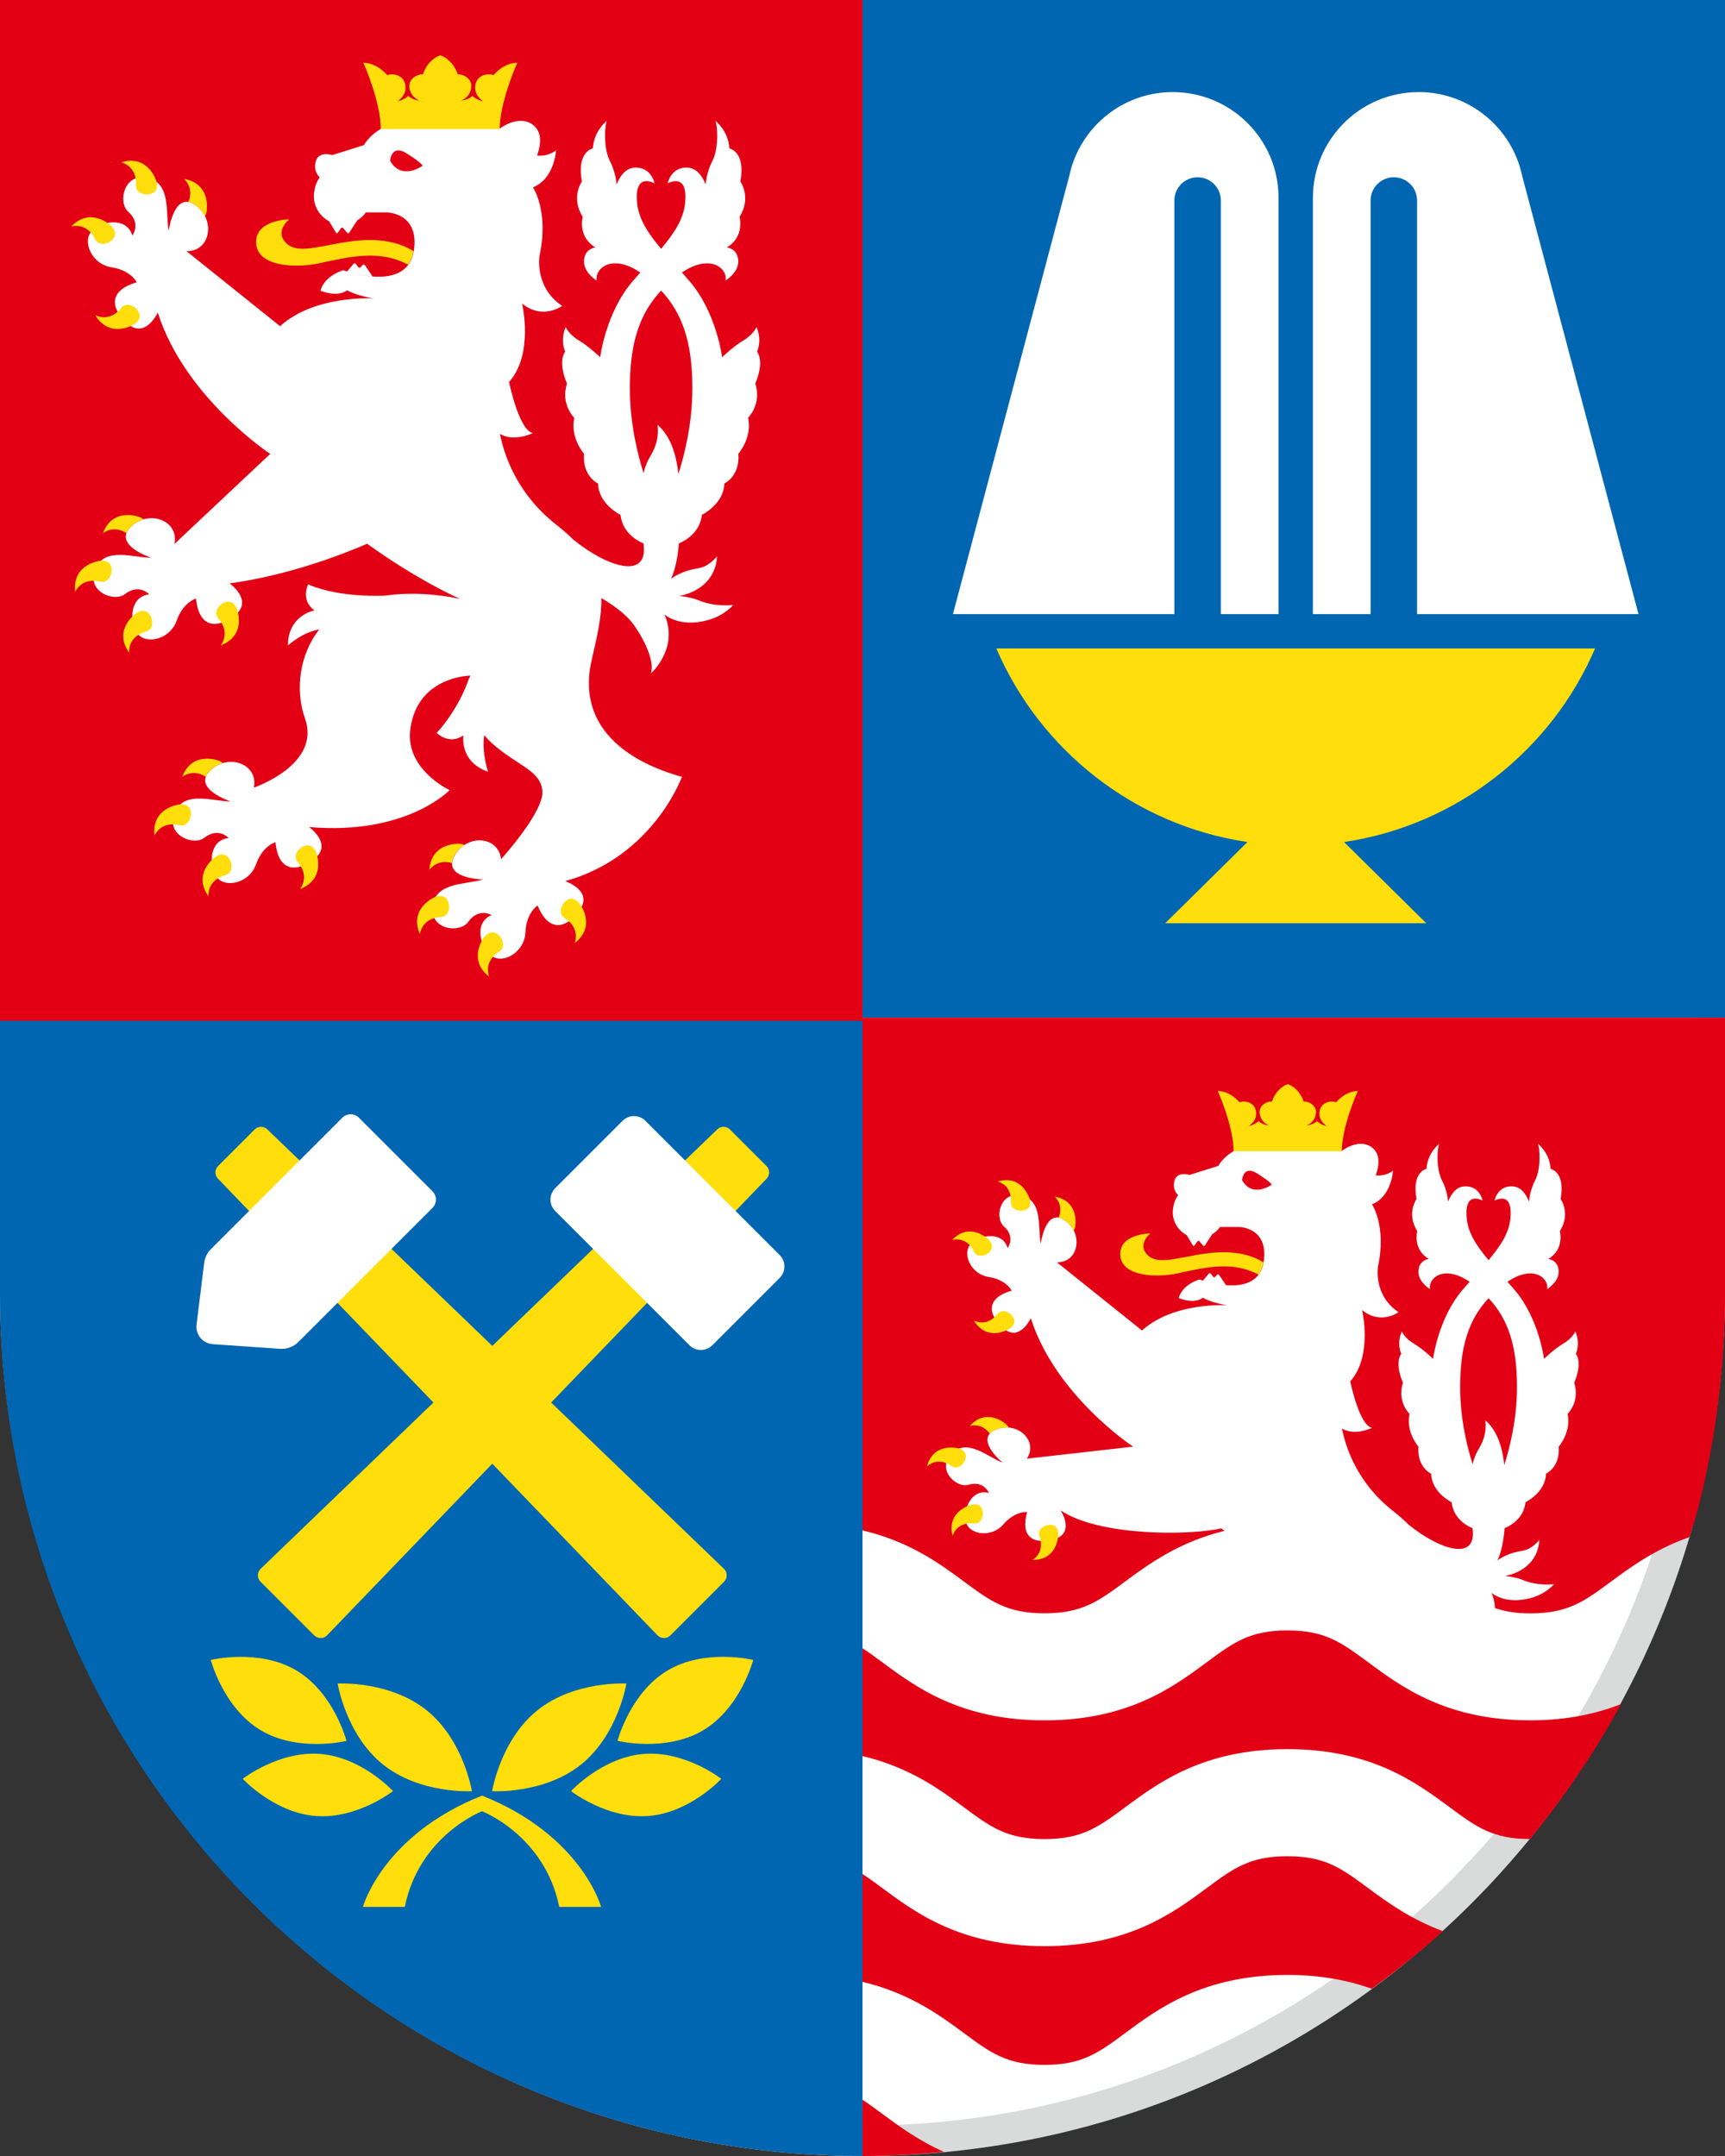
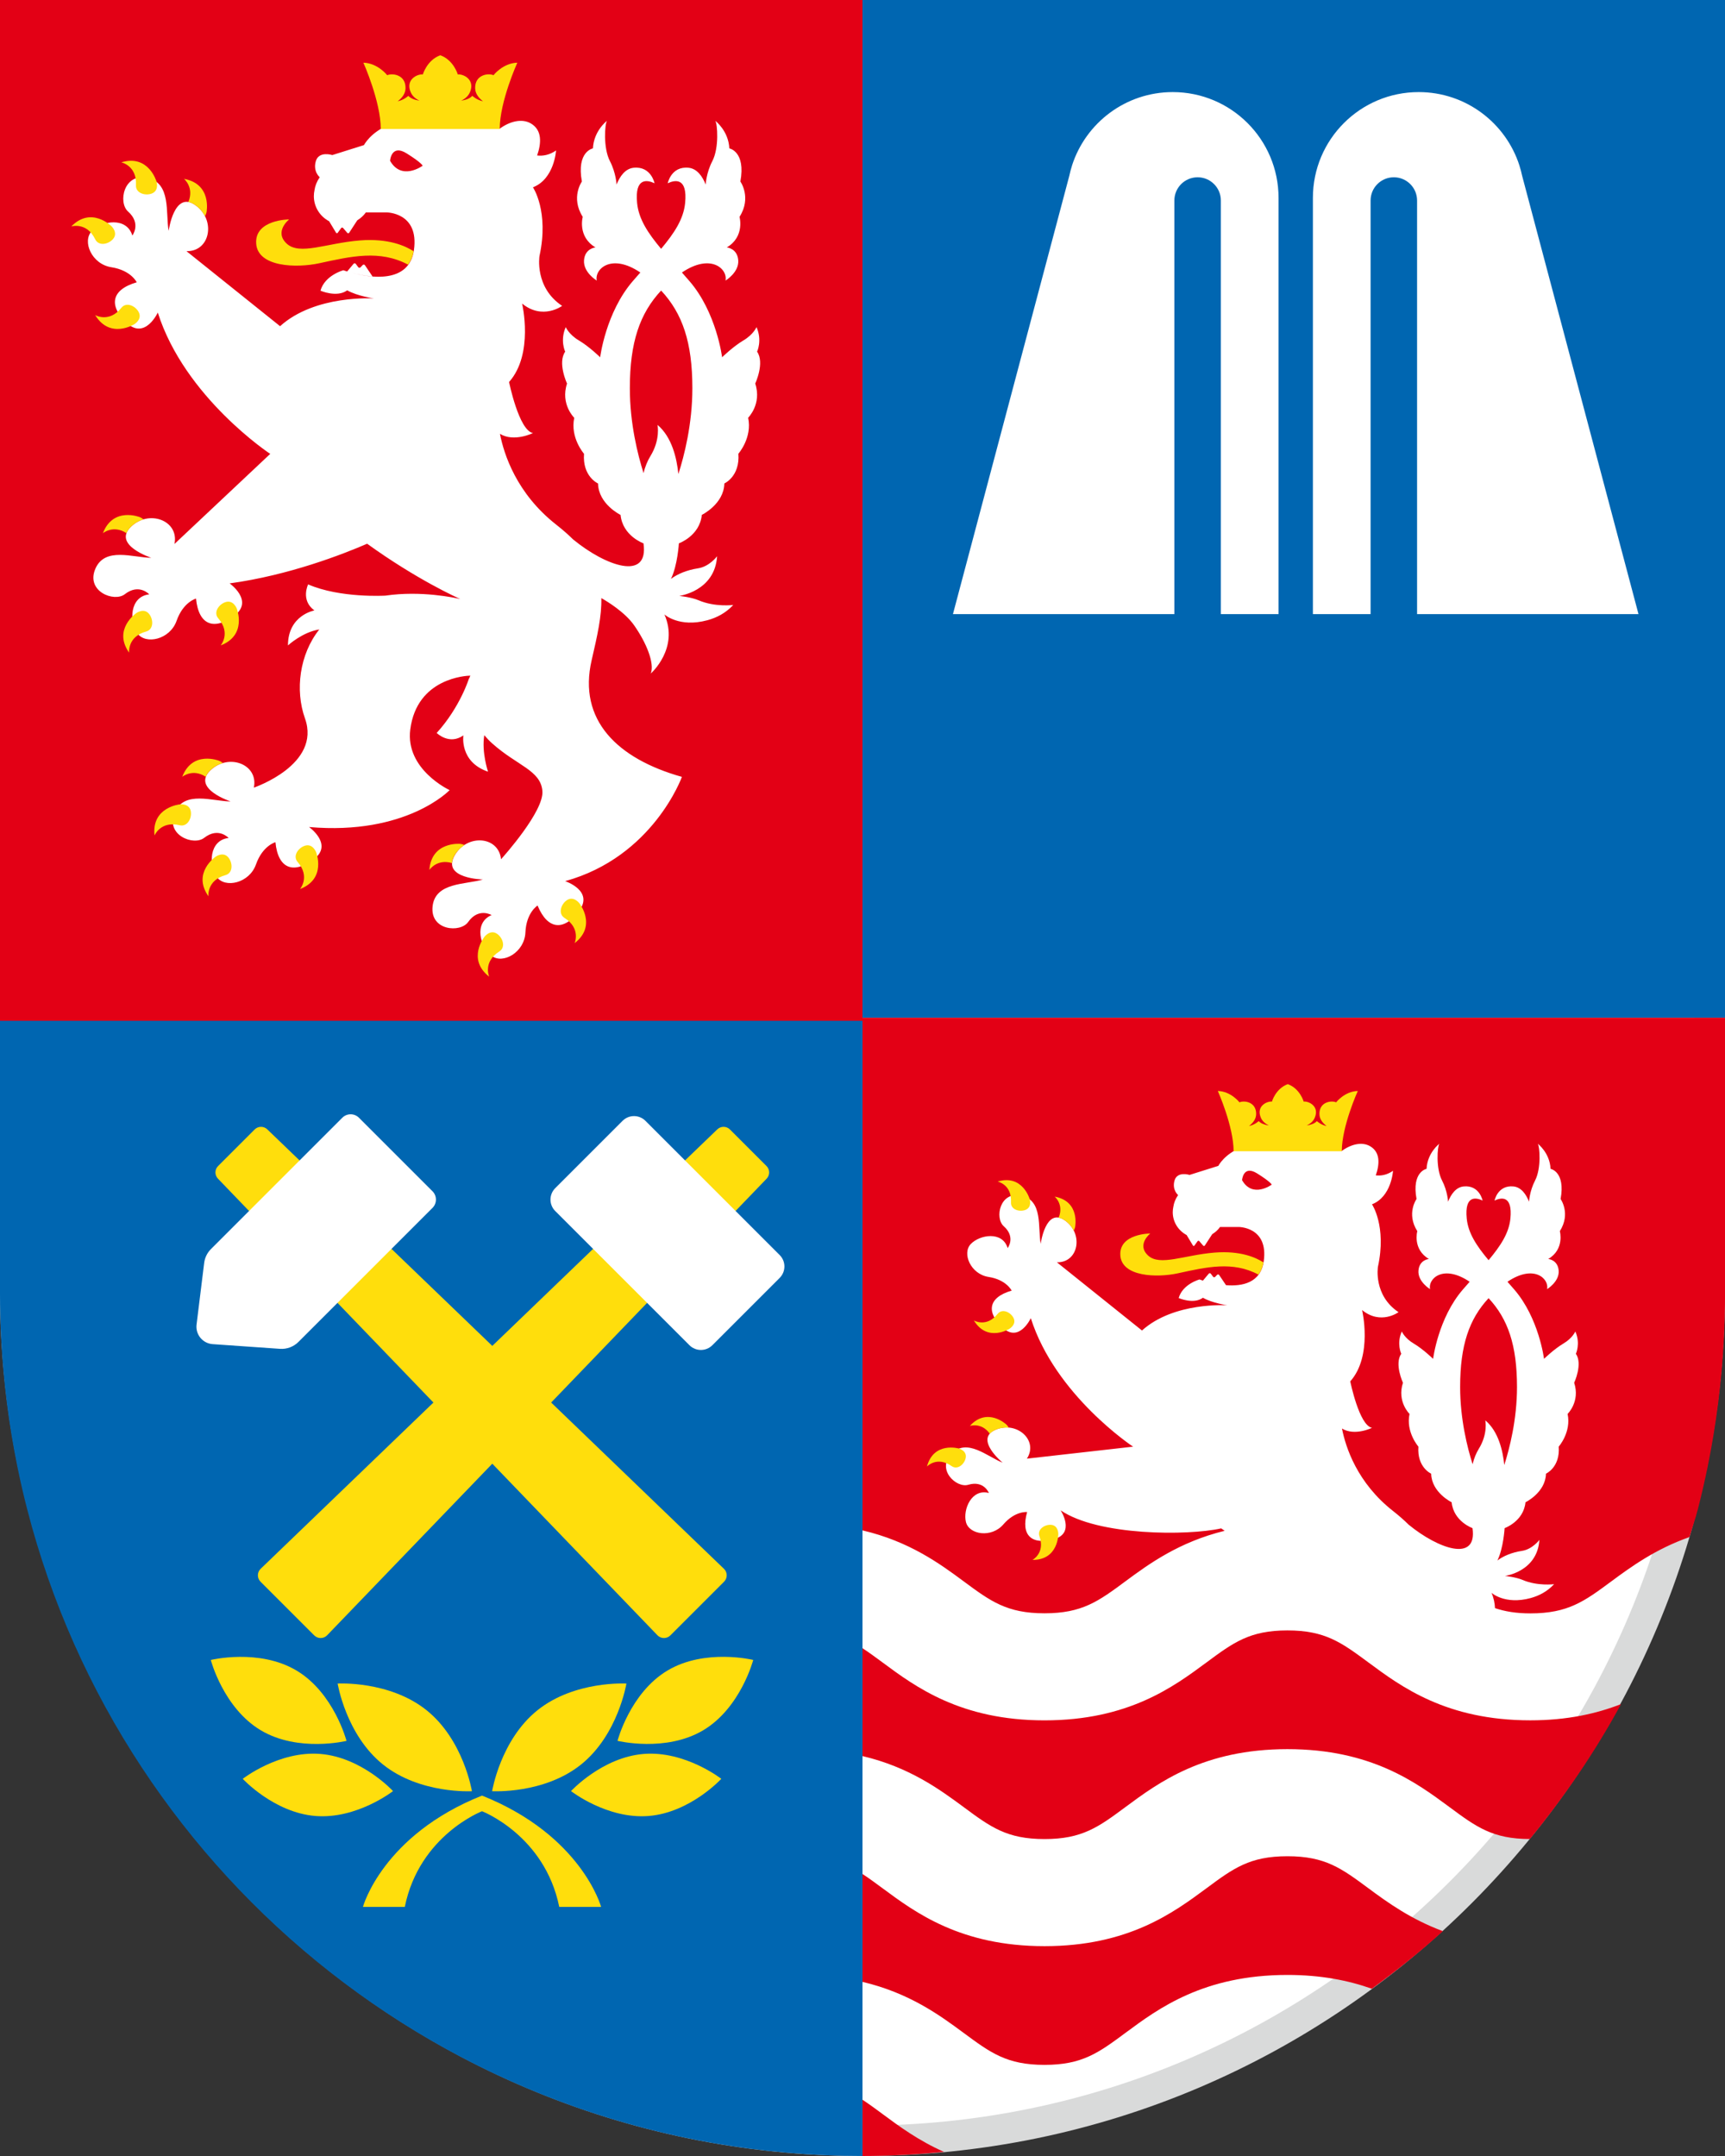
<svg xmlns="http://www.w3.org/2000/svg" version="1.1" id="Ebene_1" x="0px" y="0px" viewBox="0 0 56.693 70.866" style="enable-background:new 0 0 56.693 70.866;" xml:space="preserve">
  <rect x="0" y="0" width="56.693" height="70.866" fill="#333333" stroke="none" />
  <style type="text/css">
	.st0{fill:#FFFFFF;}
	.st1{fill:#D9DADA;}
	.st2{fill:#E30015;}
	.st3{fill:#0066B1;}
	.st4{fill:#FFDE0C;}
</style>
  <g>
    <g>
      <path class="st0" d="M28.347,70.366C12.992,70.366,0.5,57.83,0.5,42.421V0.5h55.693v41.921    C56.193,57.83,43.701,70.366,28.347,70.366z" />
      <path class="st1" d="M55.693,1v41.421c0,15.133-12.268,27.445-27.346,27.445S1,57.554,1,42.421V1H55.693 M56.693,0H0v42.421    c0,15.71,12.691,28.445,28.346,28.445s28.346-12.735,28.346-28.445V0L56.693,0z" />
    </g>
    <g>
      <path class="st2" d="M49.857,45.591c0-1.372-0.295-2.234-0.934-2.921c-0.639,0.687-0.935,1.549-0.935,2.921    c0,1.054,0.237,1.991,0.41,2.538c0.043-0.19,0.12-0.372,0.201-0.503c0.312-0.502,0.216-0.94,0.216-0.94    c0.433,0.363,0.578,1.002,0.624,1.469C49.612,47.612,49.857,46.662,49.857,45.591z" />
      <path class="st2" d="M44.972,62.065c-0.886-0.656-1.421-1.052-2.659-1.052c-1.239,0-1.775,0.396-2.662,1.053    c-1.085,0.803-2.57,1.903-5.323,1.903c-2.752,0-4.238-1.1-5.322-1.903c-0.239-0.177-0.451-0.333-0.66-0.469l0,3.546    c1.534,0.362,2.537,1.094,3.322,1.675c0.886,0.656,1.422,1.053,2.66,1.053c1.24,0,1.775-0.396,2.662-1.053    c1.084-0.803,2.57-1.903,5.323-1.903c1.116,0,2.016,0.185,2.774,0.454c0.809-0.594,1.594-1.218,2.334-1.893    C46.365,63.084,45.597,62.528,44.972,62.065z" />
      <polygon class="st2" points="37.242,47.543 37.24,47.553 37.246,47.548   " />
      <path class="st2" d="M42.313,53.591c-1.239,0-1.775,0.396-2.662,1.053c-1.085,0.803-2.57,1.903-5.323,1.903    c-2.752,0-4.238-1.1-5.322-1.903c-0.239-0.177-0.452-0.333-0.66-0.469v3.546c1.534,0.362,2.537,1.094,3.322,1.675    c0.886,0.656,1.422,1.053,2.66,1.053c1.24,0,1.775-0.396,2.662-1.053c1.084-0.803,2.57-1.903,5.323-1.903    c2.753,0,4.237,1.1,5.322,1.903c0.882,0.653,1.417,1.049,2.644,1.052c1.129-1.379,2.141-2.857,2.997-4.435    c-0.798,0.311-1.76,0.533-2.982,0.533c-2.752,0-4.237-1.1-5.321-1.903C44.086,53.987,43.551,53.591,42.313,53.591z" />
      <path class="st2" d="M31.668,51.975c0.886,0.656,1.422,1.053,2.66,1.053c1.24,0,1.775-0.396,2.662-1.053    c0.774-0.573,1.762-1.291,3.26-1.659c0,0,0,0-0.001,0c-0.039-0.027-0.075-0.051-0.114-0.079c-1.102,0.246-4.052,0.246-5.277-0.594    c0,0,0.496,0.753-0.219,0.949c-0.716,0.196-1.103-0.108-0.882-0.892c0,0-0.393-0.045-0.782,0.407    c-0.389,0.453-1.123,0.337-1.228-0.075c-0.105-0.412,0.181-1.111,0.753-0.958c0,0-0.162-0.424-0.679-0.27    c-0.388,0.116-1.057-0.501-0.547-1.024s1.175,0.1,1.679,0.298c0,0-0.942-0.774-0.24-1.08c0.702-0.305,1.427,0.347,1.036,0.947    l3.49-0.394c0,0-2.555-1.685-3.361-4.224c0,0-0.379,0.819-0.922,0.315c-0.544-0.504-0.489-0.994,0.292-1.22    c0,0-0.169-0.358-0.759-0.45c-0.59-0.092-0.879-0.776-0.583-1.083c0.295-0.306,1.04-0.432,1.211,0.135    c0,0,0.275-0.361-0.129-0.719c-0.303-0.269-0.131-1.163,0.582-1.005c0.713,0.158,0.535,1.051,0.632,1.584    c0,0,0.161-1.208,0.791-0.773s0.458,1.395-0.258,1.38l2.797,2.242c1.048-0.948,2.806-0.83,2.806-0.83s-0.492-0.068-0.803-0.247    l0,0c-0.306,0.226-0.797,0.01-0.797,0.01c0.129-0.461,0.684-0.611,0.684-0.611c0,0,0,0,0,0s0.044,0.016,0.113,0.038l0.191-0.228    c0.02-0.023,0.05-0.022,0.069,0.002l0.072,0.097c0.018,0.024,0.05,0.026,0.071,0.004L40,41.905    c0.021-0.022,0.052-0.02,0.069,0.005l0.221,0.328c0.001,0.001,0.001,0.003,0.001,0.005c0.536,0.042,1.14-0.073,1.242-0.785    c0.163-1.139-0.83-1.128-0.83-1.128h-0.606c-0.067,0.097-0.156,0.175-0.257,0.237l-0.241,0.37    c-0.015,0.022-0.041,0.024-0.059,0.003l-0.122-0.142c-0.018-0.021-0.045-0.02-0.061,0.002l-0.099,0.138    c-0.016,0.021-0.04,0.021-0.053-0.002l-0.206-0.341c-0.27-0.144-0.456-0.424-0.456-0.751c0-0.063,0.008-0.125,0.021-0.184    c0.017-0.115,0.062-0.242,0.155-0.38c0,0-0.207-0.168-0.117-0.479c0.091-0.312,0.493-0.182,0.493-0.182l0.947-0.298    c0,0,0.19-0.385,0.769-0.614c1.028-0.407,2.862,0.016,3.288,0.124c0.301-0.221,0.668-0.314,0.938-0.151    c0.327,0.198,0.309,0.578,0.179,0.953c0.172,0.021,0.366-0.011,0.566-0.149c0,0-0.049,0.851-0.691,1.101    c0,0,0.487,0.714,0.195,2.057c0,0-0.153,0.936,0.677,1.488c0,0-0.582,0.433-1.197-0.069c0,0,0.357,1.506-0.389,2.344    c0,0,0.292,1.448,0.714,1.527c0,0-0.567,0.28-0.986,0.023c0.12,0.615,0.497,1.785,1.681,2.713c0.196,0.154,0.363,0.302,0.51,0.447    c0.002,0.001,0.004,0.002,0.005,0.004c0.952,0.781,2.259,1.257,2.094,0.11c0,0-0.622-0.219-0.686-0.85c0,0-0.66-0.322-0.673-0.94    c0,0-0.47-0.206-0.419-0.889c0,0-0.419-0.476-0.292-1.075c0,0-0.419-0.406-0.216-1.024c0,0-0.289-0.618-0.056-0.953    c0,0-0.16-0.335,0.018-0.734c0,0,0.089,0.219,0.394,0.399c0.305,0.18,0.635,0.502,0.635,0.502s0.165-1.339,0.978-2.279    c0.075-0.088,0.15-0.172,0.223-0.255c-0.867-0.585-1.374-0.103-1.302,0.242c0,0-0.406-0.245-0.381-0.605    c0.026-0.36,0.343-0.386,0.343-0.386c-0.546-0.322-0.381-0.915-0.381-0.915c-0.368-0.579-0.025-1.056-0.025-1.056    c-0.165-0.901,0.33-0.992,0.33-0.992c0.025-0.528,0.419-0.824,0.419-0.824c-0.064,0.09-0.119,0.807,0.089,1.206    c0.183,0.351,0.198,0.699,0.198,0.699c0.094-0.235,0.252-0.476,0.513-0.502c0.521-0.051,0.622,0.464,0.622,0.464    c-0.216-0.104-0.597-0.181-0.521,0.592c0.047,0.478,0.322,0.896,0.718,1.368c0.395-0.472,0.67-0.89,0.717-1.368    c0.076-0.772-0.305-0.695-0.521-0.592c0,0,0.102-0.515,0.622-0.464c0.26,0.026,0.419,0.267,0.512,0.502    c0,0,0.016-0.348,0.199-0.699c0.207-0.399,0.152-1.116,0.089-1.206c0,0,0.394,0.296,0.419,0.824c0,0,0.495,0.09,0.33,0.992    c0,0,0.343,0.477-0.025,1.056c0,0,0.165,0.593-0.381,0.915c0,0,0.317,0.026,0.343,0.386c0.025,0.361-0.381,0.605-0.381,0.605    c0.072-0.345-0.436-0.828-1.302-0.242c0.073,0.083,0.147,0.167,0.223,0.255c0.812,0.94,0.978,2.279,0.978,2.279    s0.33-0.322,0.635-0.502c0.305-0.18,0.394-0.399,0.394-0.399c0.178,0.399,0.018,0.734,0.018,0.734    c0.233,0.334-0.056,0.953-0.056,0.953c0.203,0.618-0.216,1.024-0.216,1.024c0.127,0.599-0.292,1.075-0.292,1.075    c0.051,0.683-0.419,0.889-0.419,0.889c-0.013,0.618-0.673,0.94-0.673,0.94c-0.063,0.631-0.686,0.85-0.686,0.85    s-0.038,0.659-0.237,1.063c0.19-0.143,0.471-0.265,0.809-0.316c0.343-0.052,0.571-0.361,0.571-0.361    c-0.07,1.05-1.133,1.185-1.133,1.185s0.358,0.036,0.579,0.131c0.49,0.21,1.037,0.14,1.037,0.14    c-0.229,0.245-0.495,0.381-0.773,0.457c-0.846,0.229-1.284-0.173-1.284-0.173c0.078,0.179,0.106,0.345,0.115,0.504    c0.325,0.108,0.69,0.172,1.161,0.172c1.24,0,1.776-0.396,2.663-1.053c0.648-0.479,1.447-1.061,2.566-1.455    c0.09-0.306,0.197-0.605,0.277-0.916c0.117-0.453,0.222-0.91,0.317-1.372c0.283-1.384,0.465-2.805,0.539-4.254    c0.024-0.483,0.037-0.969,0.037-1.458v-9.071H28.345l0.001,16.851C29.88,50.662,30.883,51.393,31.668,51.975z" />
      <path class="st2" d="M29.006,69.487c-0.238-0.176-0.451-0.333-0.659-0.469v1.848c0.904,0,1.796-0.051,2.679-0.134    C30.183,70.358,29.544,69.886,29.006,69.487z" />
      <path class="st2" d="M40.821,38.791c0.346,0.609,0.974,0.148,0.974,0.148s-0.011-0.076-0.476-0.368    C40.854,38.279,40.821,38.791,40.821,38.791z" />
    </g>
    <rect x="28.345" y="0" class="st3" width="28.348" height="33.449" />
    <path class="st3" d="M0,33.449h28.346l0,37.417l0,0c-13.209,0-24.308-9.035-27.454-21.263c-0.117-0.453-0.222-0.91-0.316-1.371   c-0.283-1.384-0.466-2.805-0.539-4.254C0.012,43.494,0,43.008,0,42.52V33.449z" />
    <polygon class="st2" points="21.201,33.395 21.198,33.39 21.198,33.396  " />
    <g>
      <polygon class="st2" points="21.201,33.525 21.198,33.52 21.198,33.526   " />
      <rect x="0" y="0" class="st2" width="28.346" height="33.553" />
      <g>
        <path class="st0" d="M24.821,12.607c0,0,0.318-0.68,0.061-1.048c0,0,0.176-0.368-0.019-0.807c0,0-0.098,0.241-0.433,0.439     c-0.335,0.198-0.698,0.552-0.698,0.552s-0.182-1.473-1.075-2.506c-0.083-0.096-0.165-0.19-0.245-0.28     c0.953-0.644,1.511-0.113,1.432,0.266c0,0,0.447-0.269,0.419-0.665c-0.028-0.397-0.377-0.425-0.377-0.425     c0.601-0.354,0.419-1.005,0.419-1.005c0.405-0.637,0.028-1.161,0.028-1.161c0.182-0.991-0.363-1.09-0.363-1.09     c-0.028-0.58-0.461-0.906-0.461-0.906c0.07,0.099,0.13,0.887-0.098,1.326c-0.201,0.386-0.218,0.769-0.218,0.769     c-0.103-0.258-0.278-0.524-0.564-0.552c-0.573-0.057-0.684,0.51-0.684,0.51c0.237-0.113,0.656-0.198,0.572,0.651     c-0.052,0.525-0.354,0.985-0.789,1.504c-0.435-0.519-0.737-0.979-0.789-1.504c-0.084-0.85,0.335-0.765,0.573-0.651     c0,0-0.112-0.566-0.684-0.51c-0.286,0.028-0.461,0.294-0.564,0.552c0,0-0.018-0.383-0.218-0.769     c-0.228-0.439-0.168-1.227-0.098-1.326c0,0-0.433,0.326-0.461,0.906c0,0-0.545,0.099-0.363,1.09c0,0-0.377,0.524,0.028,1.161     c0,0-0.181,0.651,0.419,1.005c0,0-0.349,0.028-0.377,0.425c-0.028,0.396,0.419,0.665,0.419,0.665     c-0.079-0.379,0.479-0.91,1.432-0.266c-0.08,0.09-0.162,0.184-0.245,0.28c-0.894,1.034-1.075,2.506-1.075,2.506     s-0.363-0.354-0.698-0.552c-0.335-0.198-0.433-0.439-0.433-0.439c-0.196,0.439-0.019,0.807-0.019,0.807     c-0.257,0.368,0.061,1.048,0.061,1.048c-0.224,0.68,0.237,1.126,0.237,1.126c-0.14,0.659,0.321,1.182,0.321,1.182     c-0.056,0.75,0.461,0.977,0.461,0.977c0.014,0.68,0.74,1.033,0.74,1.033c0.07,0.694,0.754,0.935,0.754,0.935     c0.181,1.26-1.256,0.737-2.303-0.121c-0.002-0.002-0.004-0.003-0.006-0.004c-0.162-0.16-0.346-0.322-0.561-0.491     c-1.302-1.022-1.716-2.308-1.848-2.984c0.461,0.283,1.085-0.025,1.085-0.025c-0.464-0.087-0.785-1.679-0.785-1.679     c0.821-0.922,0.428-2.578,0.428-2.578c0.676,0.552,1.316,0.076,1.316,0.076c-0.913-0.607-0.745-1.636-0.745-1.636     c0.321-1.476-0.214-2.261-0.214-2.261c0.706-0.276,0.759-1.211,0.759-1.211c-0.219,0.152-0.433,0.187-0.622,0.165     c0.143-0.412,0.163-0.83-0.197-1.048c-0.297-0.18-0.7-0.076-1.031,0.166c-0.469-0.118-2.486-0.583-3.616-0.136     c-0.636,0.252-0.846,0.676-0.846,0.676l-1.041,0.328c0,0-0.442-0.143-0.542,0.2c-0.1,0.342,0.128,0.528,0.128,0.528     c-0.102,0.152-0.152,0.291-0.17,0.418c-0.014,0.066-0.023,0.133-0.023,0.203c0,0.36,0.205,0.669,0.502,0.826c0,0,0,0,0,0     l0.226,0.375c0.015,0.025,0.041,0.026,0.059,0.002l0.109-0.151c0.017-0.024,0.047-0.025,0.067-0.002l0.134,0.156     c0.02,0.023,0.049,0.021,0.065-0.003l0.265-0.407l0,0c0.111-0.068,0.209-0.155,0.283-0.261h0.666c0,0,1.092-0.012,0.913,1.24     c-0.161,1.122-1.458,0.904-2.038,0.747c0.175,0.047,0.416,0.098,0.673,0.118c-0.001-0.002,0-0.005-0.001-0.007l-0.243-0.36     c-0.019-0.028-0.053-0.03-0.076-0.006l-0.068,0.072c-0.023,0.024-0.058,0.023-0.078-0.004l-0.079-0.106     c-0.02-0.027-0.054-0.028-0.075-0.002l-0.21,0.251c-0.077-0.024-0.124-0.041-0.124-0.041s0,0,0,0     c-0.001,0-0.611,0.165-0.752,0.672c0,0,0.54,0.236,0.877-0.011l0-0.001C11.749,9.734,12.29,9.81,12.29,9.81     s-1.933-0.13-3.085,0.912L6.129,8.256c0.787,0.016,0.977-1.039,0.284-1.518s-0.87,0.85-0.87,0.85     C5.437,7.003,5.632,6.02,4.848,5.847s-0.973,0.809-0.64,1.105C4.652,7.346,4.35,7.742,4.35,7.742     C4.161,7.119,3.342,7.257,3.018,7.594C2.693,7.931,3.011,8.683,3.66,8.784c0.649,0.101,0.834,0.495,0.834,0.495     c-0.86,0.249-0.92,0.787-0.322,1.341s1.014-0.346,1.014-0.346c0.886,2.792,3.695,4.645,3.695,4.645L5.734,17.88     c0.159-0.771-0.843-1.15-1.44-0.556c-0.597,0.594,0.677,1.01,0.677,1.01c-0.595-0.002-1.526-0.373-1.839,0.366     c-0.313,0.739,0.619,1.104,0.97,0.831c0.468-0.365,0.803,0.005,0.803,0.005c-0.648,0.072-0.661,0.902-0.389,1.283     c0.272,0.38,1.07,0.205,1.288-0.414c0.217-0.619,0.638-0.73,0.638-0.73c0.088,0.891,0.606,1.048,1.26,0.561     c0.654-0.487-0.155-1.06-0.155-1.06c1.953-0.267,3.726-0.96,4.519-1.304c1.632,1.178,2.966,1.776,3.062,1.818     c-0.175-0.041-1.285-0.284-2.461-0.112c-0.016,0.001-1.485,0.088-2.54-0.369c0,0-0.257,0.52,0.206,0.856     c0,0-0.868,0.151-0.869,1.15c0,0,0.473-0.438,1.03-0.525c-0.65,0.814-0.802,1.995-0.471,2.923c0.543,1.523-1.68,2.276-1.68,2.276     c0.159-0.771-0.843-1.15-1.44-0.556c-0.597,0.594,0.677,1.01,0.677,1.01c-0.595-0.002-1.526-0.373-1.839,0.366     c-0.314,0.739,0.619,1.104,0.97,0.83c0.468-0.365,0.803,0.005,0.803,0.005c-0.647,0.072-0.661,0.902-0.389,1.283     c0.272,0.38,1.07,0.205,1.288-0.414c0.218-0.619,0.639-0.73,0.639-0.73c0.088,0.891,0.606,1.048,1.26,0.561     c0.654-0.487-0.155-1.06-0.155-1.06l-1.813-1.295l0,0l1.813,1.295c3.202,0.28,4.62-1.213,4.62-1.213s-1.463-0.676-1.293-1.996     c0.219-1.694,1.848-1.765,1.974-1.767c-0.016,0.026-0.025,0.062-0.038,0.093c-0.002-0.002-0.005-0.006-0.005-0.006     s-0.287,0.941-1.063,1.797c0,0,0.41,0.41,0.877,0.08c0,0-0.136,0.871,0.81,1.193c0,0-0.216-0.641-0.123-1.2     c0.077,0.092,0.161,0.182,0.256,0.267c0.827,0.741,1.597,0.884,1.654,1.569c0.055,0.66-1.263,2.136-1.359,2.242     c-0.081-0.773-1.14-0.841-1.537-0.104c-0.399,0.741,0.941,0.77,0.941,0.77c-0.57,0.171-1.568,0.086-1.654,0.884     c-0.086,0.798,0.912,0.877,1.169,0.513c0.342-0.485,0.77-0.228,0.77-0.228c-0.599,0.257-0.371,1.055,0,1.34     c0.371,0.285,1.084-0.114,1.112-0.77c0.029-0.656,0.399-0.884,0.399-0.884c0.342,0.827,0.884,0.827,1.369,0.171     c0.485-0.656-0.456-0.97-0.456-0.97l-0.006-0.002c2.894-0.8,3.837-3.427,3.837-3.427c-2.124-0.598-3.422-1.868-2.966-3.836     c0.187-0.807,0.334-1.455,0.318-2.041c0.002,0.001,0.003,0.002,0.005,0.003l-0.001,0c0,0,0.004,0.002,0.004,0.002     c0.011,0.007,0.022,0.012,0.033,0.019c0.15,0.086,0.733,0.439,1.032,0.864c0.408,0.579,0.68,1.25,0.554,1.59     c0,0,0.936-0.821,0.447-1.94c0,0,0.481,0.442,1.412,0.19c0.306-0.083,0.599-0.233,0.85-0.502c0,0-0.6,0.078-1.14-0.154     c-0.243-0.104-0.636-0.144-0.636-0.144s1.169-0.149,1.245-1.303c0,0-0.251,0.34-0.628,0.397c-0.371,0.056-0.68,0.19-0.889,0.347     c0.218-0.444,0.261-1.169,0.261-1.169s0.684-0.241,0.754-0.935c0,0,0.726-0.354,0.74-1.033c0,0,0.517-0.227,0.461-0.977     c0,0,0.461-0.523,0.321-1.182C24.584,13.733,25.045,13.286,24.821,12.607z M11.01,7.346c0.007,0.002,0.014,0.005,0.021,0.006     C11.024,7.351,11.017,7.348,11.01,7.346z M11.252,7.382c0,0,0.001,0,0.001,0c0.001,0,0.002,0,0.003,0c-0.001,0-0.002,0-0.003,0     C11.252,7.382,11.252,7.382,11.252,7.382z M11.508,7.344c0.005-0.001,0.009-0.004,0.014-0.005     C11.517,7.34,11.513,7.342,11.508,7.344z M11.548,8.96c-0.053-0.014-0.099-0.028-0.138-0.04     C11.449,8.933,11.496,8.946,11.548,8.96z M8.884,14.908c0.001,0.002,0.002,0.004,0.004,0.006l-0.006,0.005L8.884,14.908z      M12.82,5.285c0,0,0.036-0.563,0.547-0.242c0.511,0.321,0.523,0.405,0.523,0.405S13.2,5.954,12.82,5.285z M22.295,15.581     c-0.051-0.513-0.21-1.216-0.686-1.615c0,0,0.105,0.481-0.237,1.033c-0.089,0.144-0.174,0.344-0.221,0.553     c-0.19-0.601-0.451-1.632-0.451-2.79c0-1.509,0.325-2.457,1.028-3.212c0.703,0.755,1.027,1.703,1.027,3.212     C22.755,13.94,22.487,14.985,22.295,15.581z" />
        <g>
          <path class="st4" d="M11.825,7.903c-1.099,0.088-1.976,0.5-2.402,0.105C8.997,7.613,9.502,7.212,9.502,7.212      S8.374,7.215,8.419,7.999c0.045,0.784,1.327,0.816,2.073,0.654c1.053-0.228,1.988-0.449,2.92,0.046      c0.086-0.114,0.149-0.259,0.181-0.441C13.33,8.087,12.769,7.827,11.825,7.903z" />
          <path class="st4" d="M4.478,20.153c0,0-0.779,0.533-0.233,1.301c0,0-0.065-0.525,0.558-0.696      c0.249-0.068,0.244-0.393,0.099-0.576C4.733,19.968,4.478,20.153,4.478,20.153z" />
          <path class="st4" d="M4.293,17.324c0.127-0.127,0.273-0.207,0.423-0.251c-0.059-0.051-0.122-0.075-0.122-0.075      s-0.875-0.352-1.212,0.528c0,0,0.341-0.285,0.775-0.001C4.181,17.461,4.223,17.394,4.293,17.324z" />
-           <path class="st4" d="M3.307,18.431c0,0-0.939,0.088-0.836,1.024c0,0,0.198-0.49,0.826-0.337      c0.251,0.061,0.404-0.225,0.366-0.455C3.62,18.393,3.307,18.431,3.307,18.431z" />
          <path class="st4" d="M7.411,19.791c-0.222,0.072-0.406,0.339-0.237,0.534c0.423,0.489,0.078,0.889,0.078,0.889      c0.881-0.336,0.529-1.212,0.529-1.212S7.672,19.707,7.411,19.791z" />
          <path class="st4" d="M5.145,5.971c0,0-0.258-0.908-1.159-0.635c0,0,0.518,0.105,0.482,0.751      C4.453,6.344,4.763,6.443,4.982,6.364C5.239,6.271,5.145,5.971,5.145,5.971z" />
          <path class="st4" d="M3.128,10.357c0.491,0.805,1.288,0.299,1.288,0.299s0.27-0.161,0.14-0.402      c-0.111-0.205-0.407-0.338-0.568-0.136C3.584,10.623,3.128,10.357,3.128,10.357z" />
          <path class="st4" d="M6.19,6.641c0.068,0.012,0.141,0.041,0.223,0.097c0.148,0.102,0.253,0.231,0.323,0.37      c0.039-0.068,0.052-0.134,0.052-0.134s0.187-0.925-0.74-1.095C6.048,5.879,6.39,6.162,6.19,6.641z" />
          <path class="st4" d="M3.129,7.866C3.242,8.098,3.56,8.034,3.713,7.859c0.18-0.206-0.048-0.423-0.048-0.423      S2.999,6.768,2.343,7.444C2.343,7.444,2.847,7.285,3.129,7.866z" />
          <path class="st4" d="M5.915,26.438c0,0-0.939,0.088-0.836,1.024c0,0,0.198-0.49,0.826-0.337      c0.251,0.061,0.404-0.225,0.366-0.455C6.227,26.401,5.915,26.438,5.915,26.438z" />
          <path class="st4" d="M7.085,28.16c0,0-0.779,0.533-0.233,1.301c0,0-0.065-0.524,0.558-0.696      c0.249-0.068,0.244-0.393,0.099-0.576C7.34,27.976,7.085,28.16,7.085,28.16z" />
          <path class="st4" d="M6.9,25.332c0.127-0.127,0.273-0.207,0.423-0.251c-0.059-0.051-0.122-0.075-0.122-0.075      s-0.875-0.352-1.212,0.528c0,0,0.341-0.285,0.775-0.001C6.788,25.468,6.83,25.401,6.9,25.332z" />
          <path class="st4" d="M10.019,27.799c-0.222,0.072-0.406,0.339-0.237,0.534c0.423,0.488,0.078,0.889,0.078,0.889      c0.881-0.336,0.529-1.212,0.529-1.212S10.279,27.715,10.019,27.799z" />
          <path class="st4" d="M19.04,29.687c0,0-0.19-0.251-0.415-0.095c-0.191,0.133-0.29,0.442-0.072,0.58      C19.1,30.517,18.886,31,18.886,31C19.631,30.423,19.04,29.687,19.04,29.687z" />
          <path class="st4" d="M16.338,30.695c-0.225-0.156-0.415,0.095-0.415,0.095s-0.59,0.736,0.155,1.313c0,0-0.215-0.483,0.332-0.828      C16.628,31.137,16.529,30.828,16.338,30.695z" />
-           <path class="st4" d="M14.303,29.481c0,0-0.874,0.356-0.503,1.223c0,0,0.047-0.527,0.693-0.562      c0.258-0.014,0.321-0.333,0.219-0.542C14.591,29.355,14.303,29.481,14.303,29.481z" />
          <path class="st4" d="M14.112,28.594c0,0,0.243-0.372,0.742-0.226c0.004-0.069,0.025-0.145,0.072-0.232      c0.086-0.16,0.207-0.275,0.338-0.36c-0.074-0.034-0.145-0.039-0.145-0.039S14.179,27.654,14.112,28.594z" />
          <path class="st4" d="M16.219,2.472c-0.169-0.076-0.612-0.02-0.603,0.428c0.004,0.181,0.119,0.322,0.258,0.429      c-0.21-0.043-0.351-0.178-0.351-0.178c-0.081,0.089-0.218,0.136-0.368,0.158c0.124-0.059,0.232-0.145,0.288-0.273      c0.183-0.417-0.21-0.608-0.398-0.59c0,0-0.133-0.47-0.574-0.63c-0.44,0.16-0.573,0.63-0.573,0.63      c-0.188-0.018-0.581,0.173-0.398,0.59c0.056,0.128,0.164,0.215,0.288,0.273c-0.15-0.022-0.287-0.069-0.368-0.158      c0,0-0.14,0.135-0.35,0.178c0.139-0.106,0.255-0.248,0.258-0.429c0.009-0.448-0.434-0.503-0.603-0.428      c0,0-0.308-0.399-0.782-0.411c0,0,0.571,1.274,0.571,2.178h3.91c0-0.905,0.578-2.178,0.578-2.178      C16.527,2.073,16.219,2.472,16.219,2.472z" />
        </g>
      </g>
    </g>
-     <path class="st4" d="M52.423,21.315H32.745c1.439,3.345,4.534,5.81,8.253,6.362l-2.703,2.669h4.29h4.29l-2.703-2.669   C47.89,27.125,50.984,24.66,52.423,21.315z" />
    <g>
      <path class="st0" d="M38.543,3.027c-1.548,0-2.86,1.012-3.31,2.411l0,0l0,0.002c-0.036,0.113-0.067,0.229-0.092,0.347    l-3.822,14.399h7.277V6.591c0-0.422,0.342-0.764,0.764-0.764c0.422,0,0.764,0.342,0.764,0.764v13.595h1.896V6.504    C42.02,4.584,40.463,3.027,38.543,3.027z" />
      <path class="st0" d="M46.626,3.027c1.548,0,2.86,1.012,3.31,2.411l0,0l0,0.002c0.036,0.113,0.067,0.229,0.092,0.347l3.822,14.399    h-7.277V6.591c0-0.422-0.342-0.764-0.764-0.764c-0.422,0-0.764,0.342-0.764,0.764v13.595h-1.896V6.504    C43.149,4.584,44.705,3.027,46.626,3.027z" />
    </g>
    <g>
      <g>
        <path class="st4" d="M19.096,57.999c1.219-0.977,1.491-2.662,1.491-2.662s-1.704-0.1-2.922,0.877     c-1.219,0.977-1.491,2.662-1.491,2.662S17.877,58.977,19.096,57.999z" />
        <path class="st4" d="M21.939,54.908c-1.232,0.734-1.644,2.312-1.644,2.312s1.584,0.387,2.816-0.347     c1.232-0.734,1.644-2.312,1.644-2.312S23.17,54.174,21.939,54.908z" />
        <path class="st4" d="M21.153,57.651c-1.364,0.111-2.386,1.221-2.386,1.221s1.189,0.929,2.553,0.818     c1.364-0.111,2.386-1.221,2.386-1.221S22.517,57.54,21.153,57.651z" />
        <path class="st4" d="M15.842,59.02c-3.273,1.305-3.914,3.658-3.914,3.658h1.376c0.478-2.353,2.538-3.144,2.538-3.144     s2.06,0.791,2.538,3.144h1.376C19.756,62.678,19.114,60.325,15.842,59.02z" />
        <path class="st4" d="M12.588,57.999c1.219,0.977,2.922,0.877,2.922,0.877s-0.272-1.685-1.491-2.662     c-1.219-0.977-2.922-0.877-2.922-0.877S11.369,57.022,12.588,57.999z" />
        <path class="st4" d="M11.388,57.221c0,0-0.412-1.578-1.644-2.312c-1.232-0.734-2.816-0.347-2.816-0.347s0.412,1.578,1.644,2.312     C9.804,57.608,11.388,57.221,11.388,57.221z" />
        <path class="st4" d="M10.531,57.651c-1.364-0.111-2.553,0.818-2.553,0.818s1.023,1.109,2.386,1.221     c1.364,0.111,2.553-0.818,2.553-0.818S11.895,57.762,10.531,57.651z" />
      </g>
      <g>
        <path class="st4" d="M10.327,53.754L8.563,51.99c-0.118-0.118-0.116-0.31,0.004-0.425l15.007-14.443     c0.117-0.113,0.302-0.111,0.417,0.004l1.2,1.2c0.115,0.115,0.117,0.3,0.004,0.417L10.752,53.75     C10.637,53.87,10.445,53.872,10.327,53.754z" />
        <path class="st0" d="M22.659,44.217l-4.411-4.411c-0.208-0.208-0.208-0.544,0-0.752l2.213-2.213c0.208-0.208,0.544-0.208,0.752,0     l4.411,4.411c0.208,0.208,0.208,0.544,0,0.752l-2.213,2.213C23.203,44.424,22.867,44.424,22.659,44.217z" />
        <path class="st4" d="M22.032,53.754l1.764-1.764c0.118-0.118,0.116-0.31-0.004-0.425L8.785,37.122     c-0.117-0.113-0.302-0.111-0.417,0.004l-1.2,1.2c-0.115,0.115-0.117,0.3-0.004,0.417L21.607,53.75     C21.723,53.87,21.915,53.872,22.032,53.754z" />
        <path class="st0" d="M9.809,44.108l4.405-4.405c0.151-0.151,0.151-0.396,0-0.547l-2.417-2.417c-0.151-0.151-0.396-0.151-0.547,0     l-4.317,4.317c-0.123,0.123-0.202,0.284-0.223,0.457L6.46,43.538c-0.04,0.327,0.202,0.62,0.53,0.643l2.211,0.154     C9.427,44.351,9.649,44.268,9.809,44.108z" />
      </g>
    </g>
    <g>
      <path class="st4" d="M39.916,41.172c-0.999,0.08-1.797,0.455-2.184,0.096c-0.387-0.359,0.072-0.724,0.072-0.724    s-1.026,0.002-0.984,0.715c0.041,0.713,1.207,0.742,1.885,0.595c0.958-0.208,1.808-0.409,2.655,0.042    c0.078-0.104,0.135-0.236,0.164-0.401C41.285,41.339,40.775,41.103,39.916,41.172z" />
-       <path class="st4" d="M31.935,49.457c0,0-0.836,0.194-0.628,1.025c0,0,0.118-0.466,0.703-0.405    c0.233,0.024,0.337-0.252,0.274-0.455C32.211,49.384,31.935,49.457,31.935,49.457z" />
      <path class="st4" d="M32.713,46.999c0.15-0.065,0.3-0.085,0.441-0.072c-0.033-0.062-0.079-0.104-0.079-0.104    s-0.625-0.588-1.201,0.047c0,0,0.383-0.129,0.657,0.256C32.573,47.078,32.631,47.035,32.713,46.999z" />
      <path class="st4" d="M31.512,47.611c0,0-0.825-0.236-1.047,0.592c0,0,0.33-0.35,0.811-0.013c0.192,0.135,0.417-0.057,0.461-0.264    C31.789,47.682,31.512,47.611,31.512,47.611z" />
      <path class="st4" d="M34.539,50.12c-0.212-0.013-0.456,0.153-0.378,0.374c0.197,0.554-0.228,0.779-0.228,0.779    c0.857,0.006,0.849-0.852,0.849-0.852S34.788,50.135,34.539,50.12z" />
      <path class="st4" d="M33.842,39.415c0,0-0.234-0.826-1.054-0.578c0,0,0.471,0.096,0.438,0.683    c-0.013,0.234,0.268,0.324,0.468,0.252C33.928,39.688,33.842,39.415,33.842,39.415z" />
      <path class="st4" d="M32.007,43.403c0.446,0.732,1.171,0.272,1.171,0.272s0.246-0.146,0.127-0.365    c-0.101-0.186-0.37-0.307-0.517-0.124C32.423,43.646,32.007,43.403,32.007,43.403z" />
      <path class="st4" d="M34.792,40.025c0.061,0.011,0.129,0.037,0.202,0.088c0.134,0.093,0.23,0.21,0.294,0.337    c0.035-0.061,0.047-0.122,0.047-0.122s0.17-0.841-0.673-0.996C34.663,39.332,34.974,39.589,34.792,40.025z" />
-       <path class="st4" d="M32.009,41.138c0.102,0.211,0.392,0.153,0.531-0.007c0.164-0.187-0.044-0.384-0.044-0.384    s-0.606-0.608-1.202,0.007C31.294,40.755,31.752,40.61,32.009,41.138z" />
      <path class="st4" d="M43.912,36.233c-0.154-0.069-0.557-0.018-0.548,0.389c0.003,0.164,0.108,0.293,0.235,0.39    c-0.191-0.039-0.319-0.162-0.319-0.162c-0.073,0.081-0.198,0.123-0.334,0.143c0.113-0.053,0.211-0.132,0.262-0.249    c0.166-0.379-0.191-0.553-0.362-0.536c0,0-0.121-0.427-0.522-0.573c-0.4,0.145-0.521,0.573-0.521,0.573    c-0.171-0.016-0.529,0.157-0.362,0.536c0.051,0.116,0.149,0.195,0.262,0.249c-0.136-0.02-0.261-0.062-0.335-0.143    c0,0-0.128,0.123-0.319,0.162c0.127-0.097,0.232-0.226,0.235-0.39c0.008-0.407-0.394-0.458-0.548-0.389    c0,0-0.28-0.363-0.712-0.373c0,0,0.519,1.158,0.519,1.981h3.556c0-0.823,0.526-1.981,0.526-1.981    C44.192,35.87,43.912,36.233,43.912,36.233z" />
    </g>
  </g>
</svg>